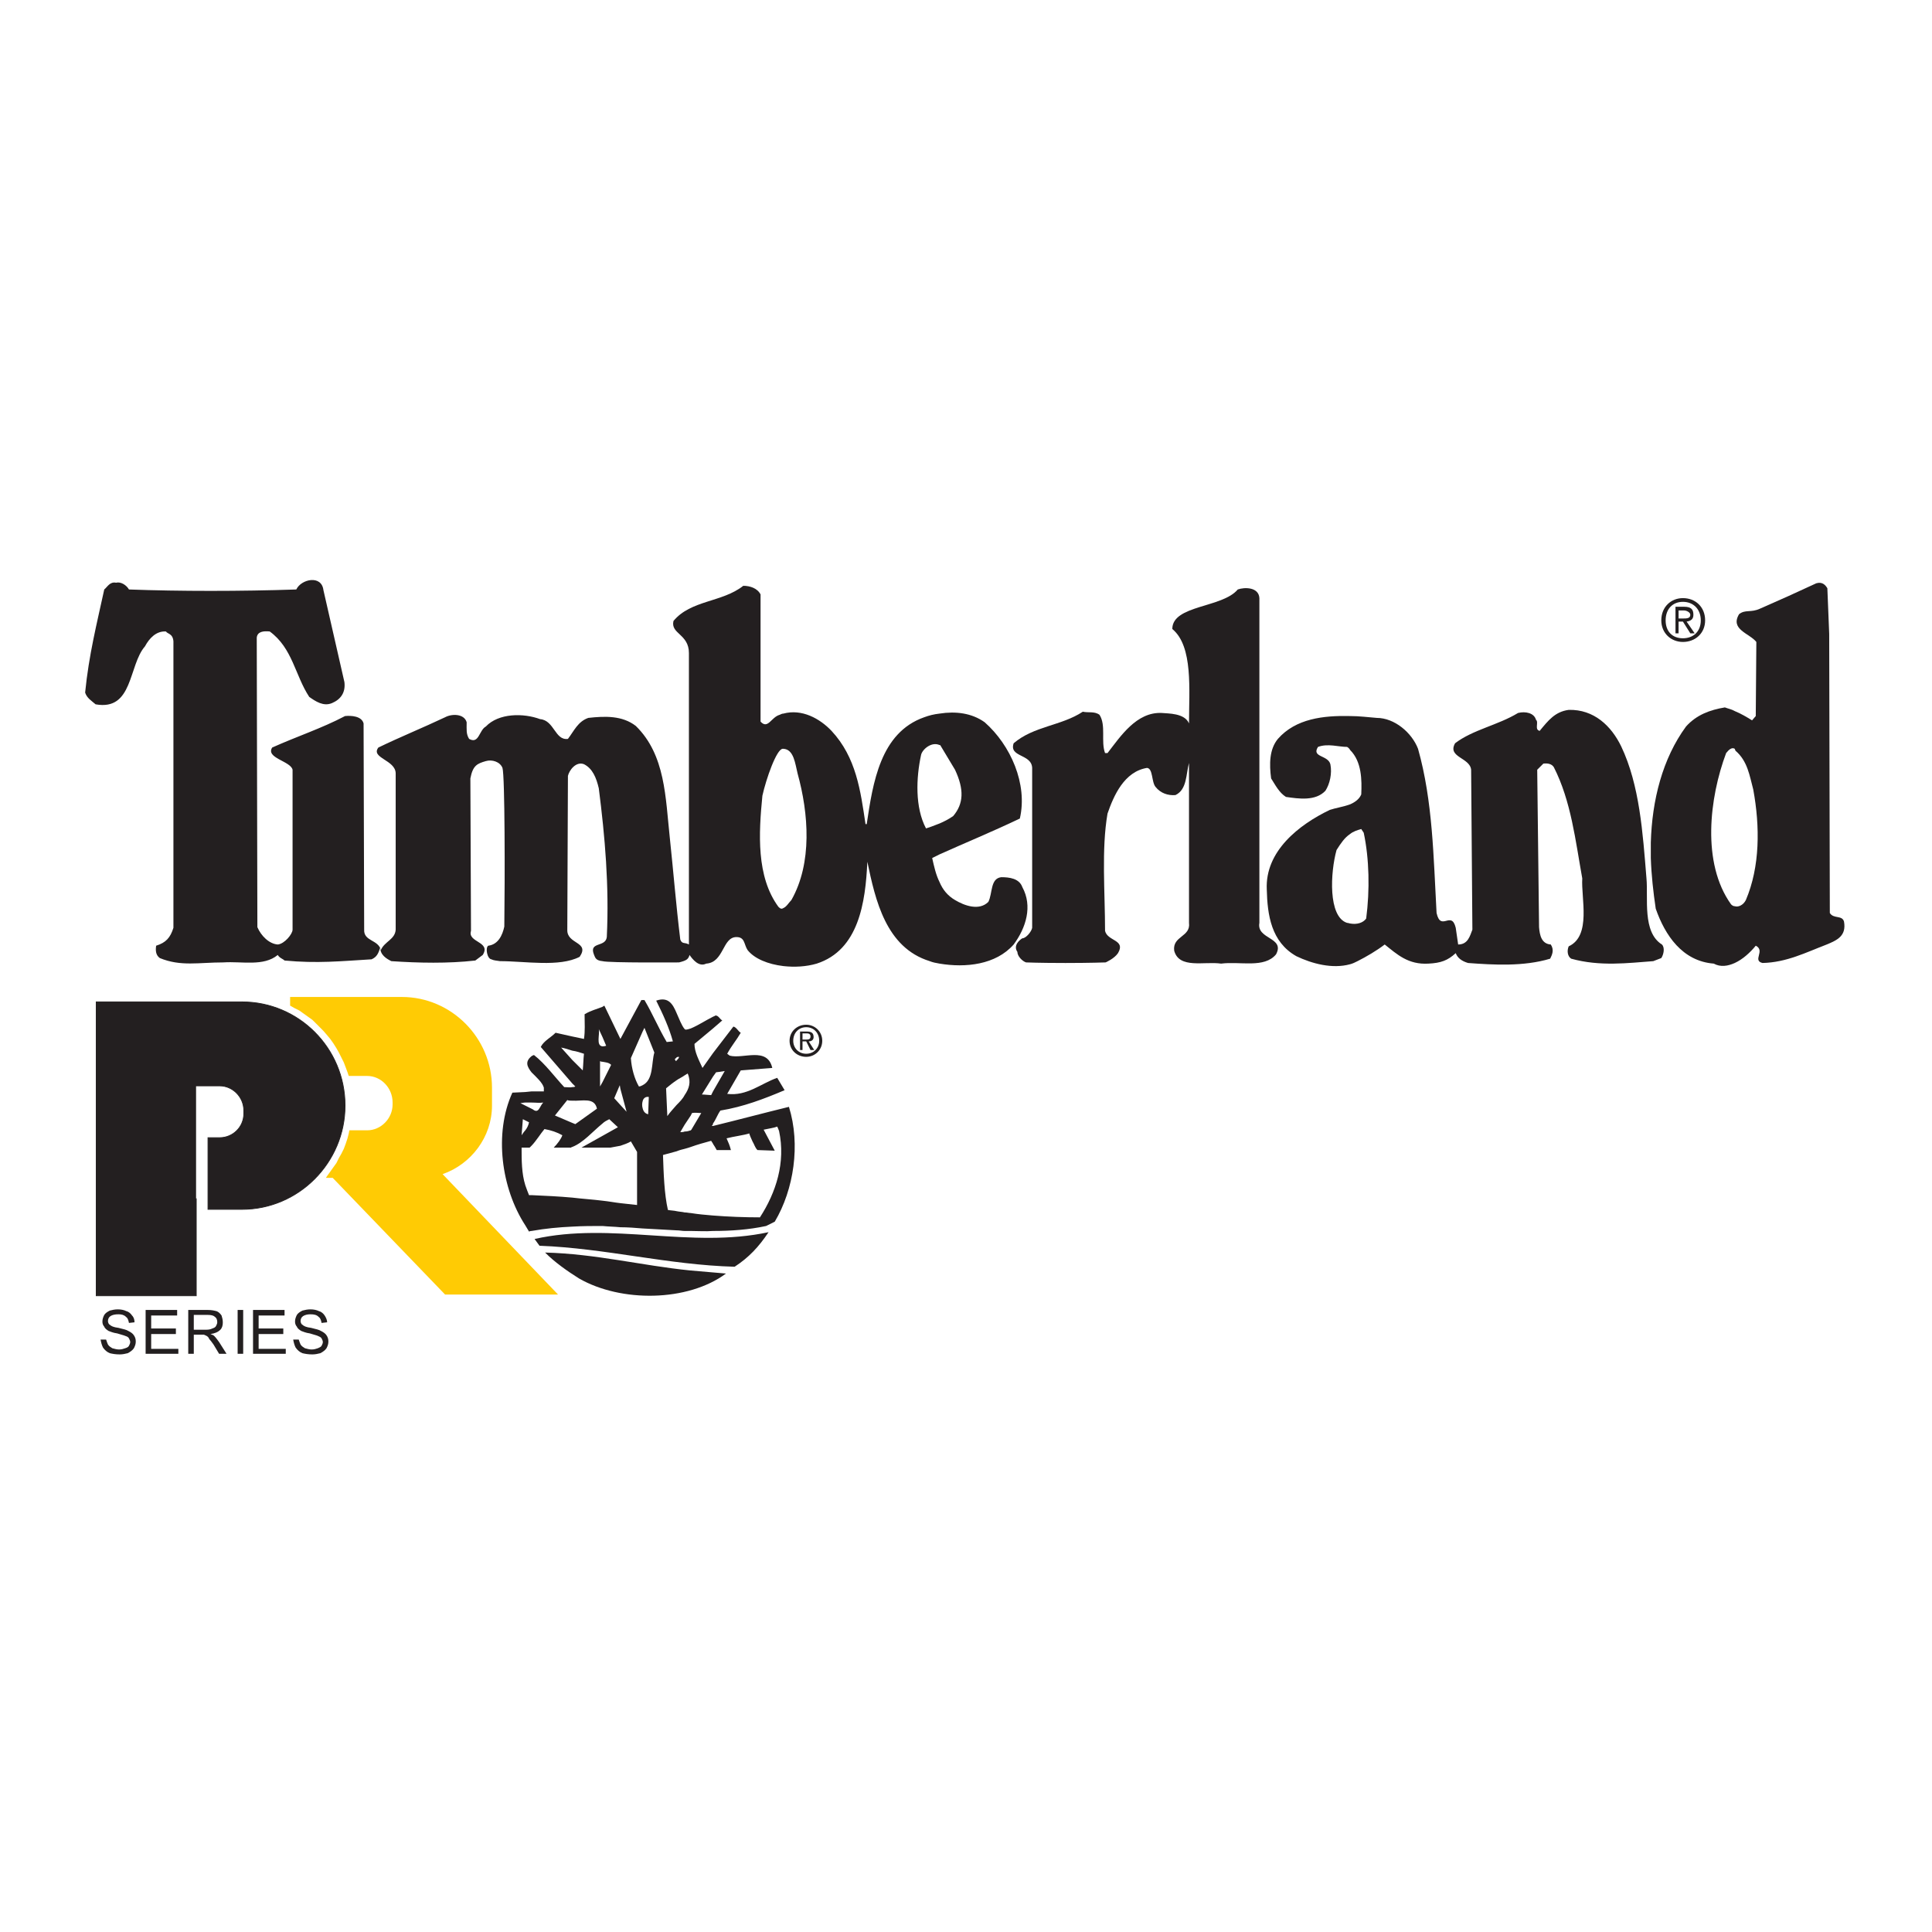
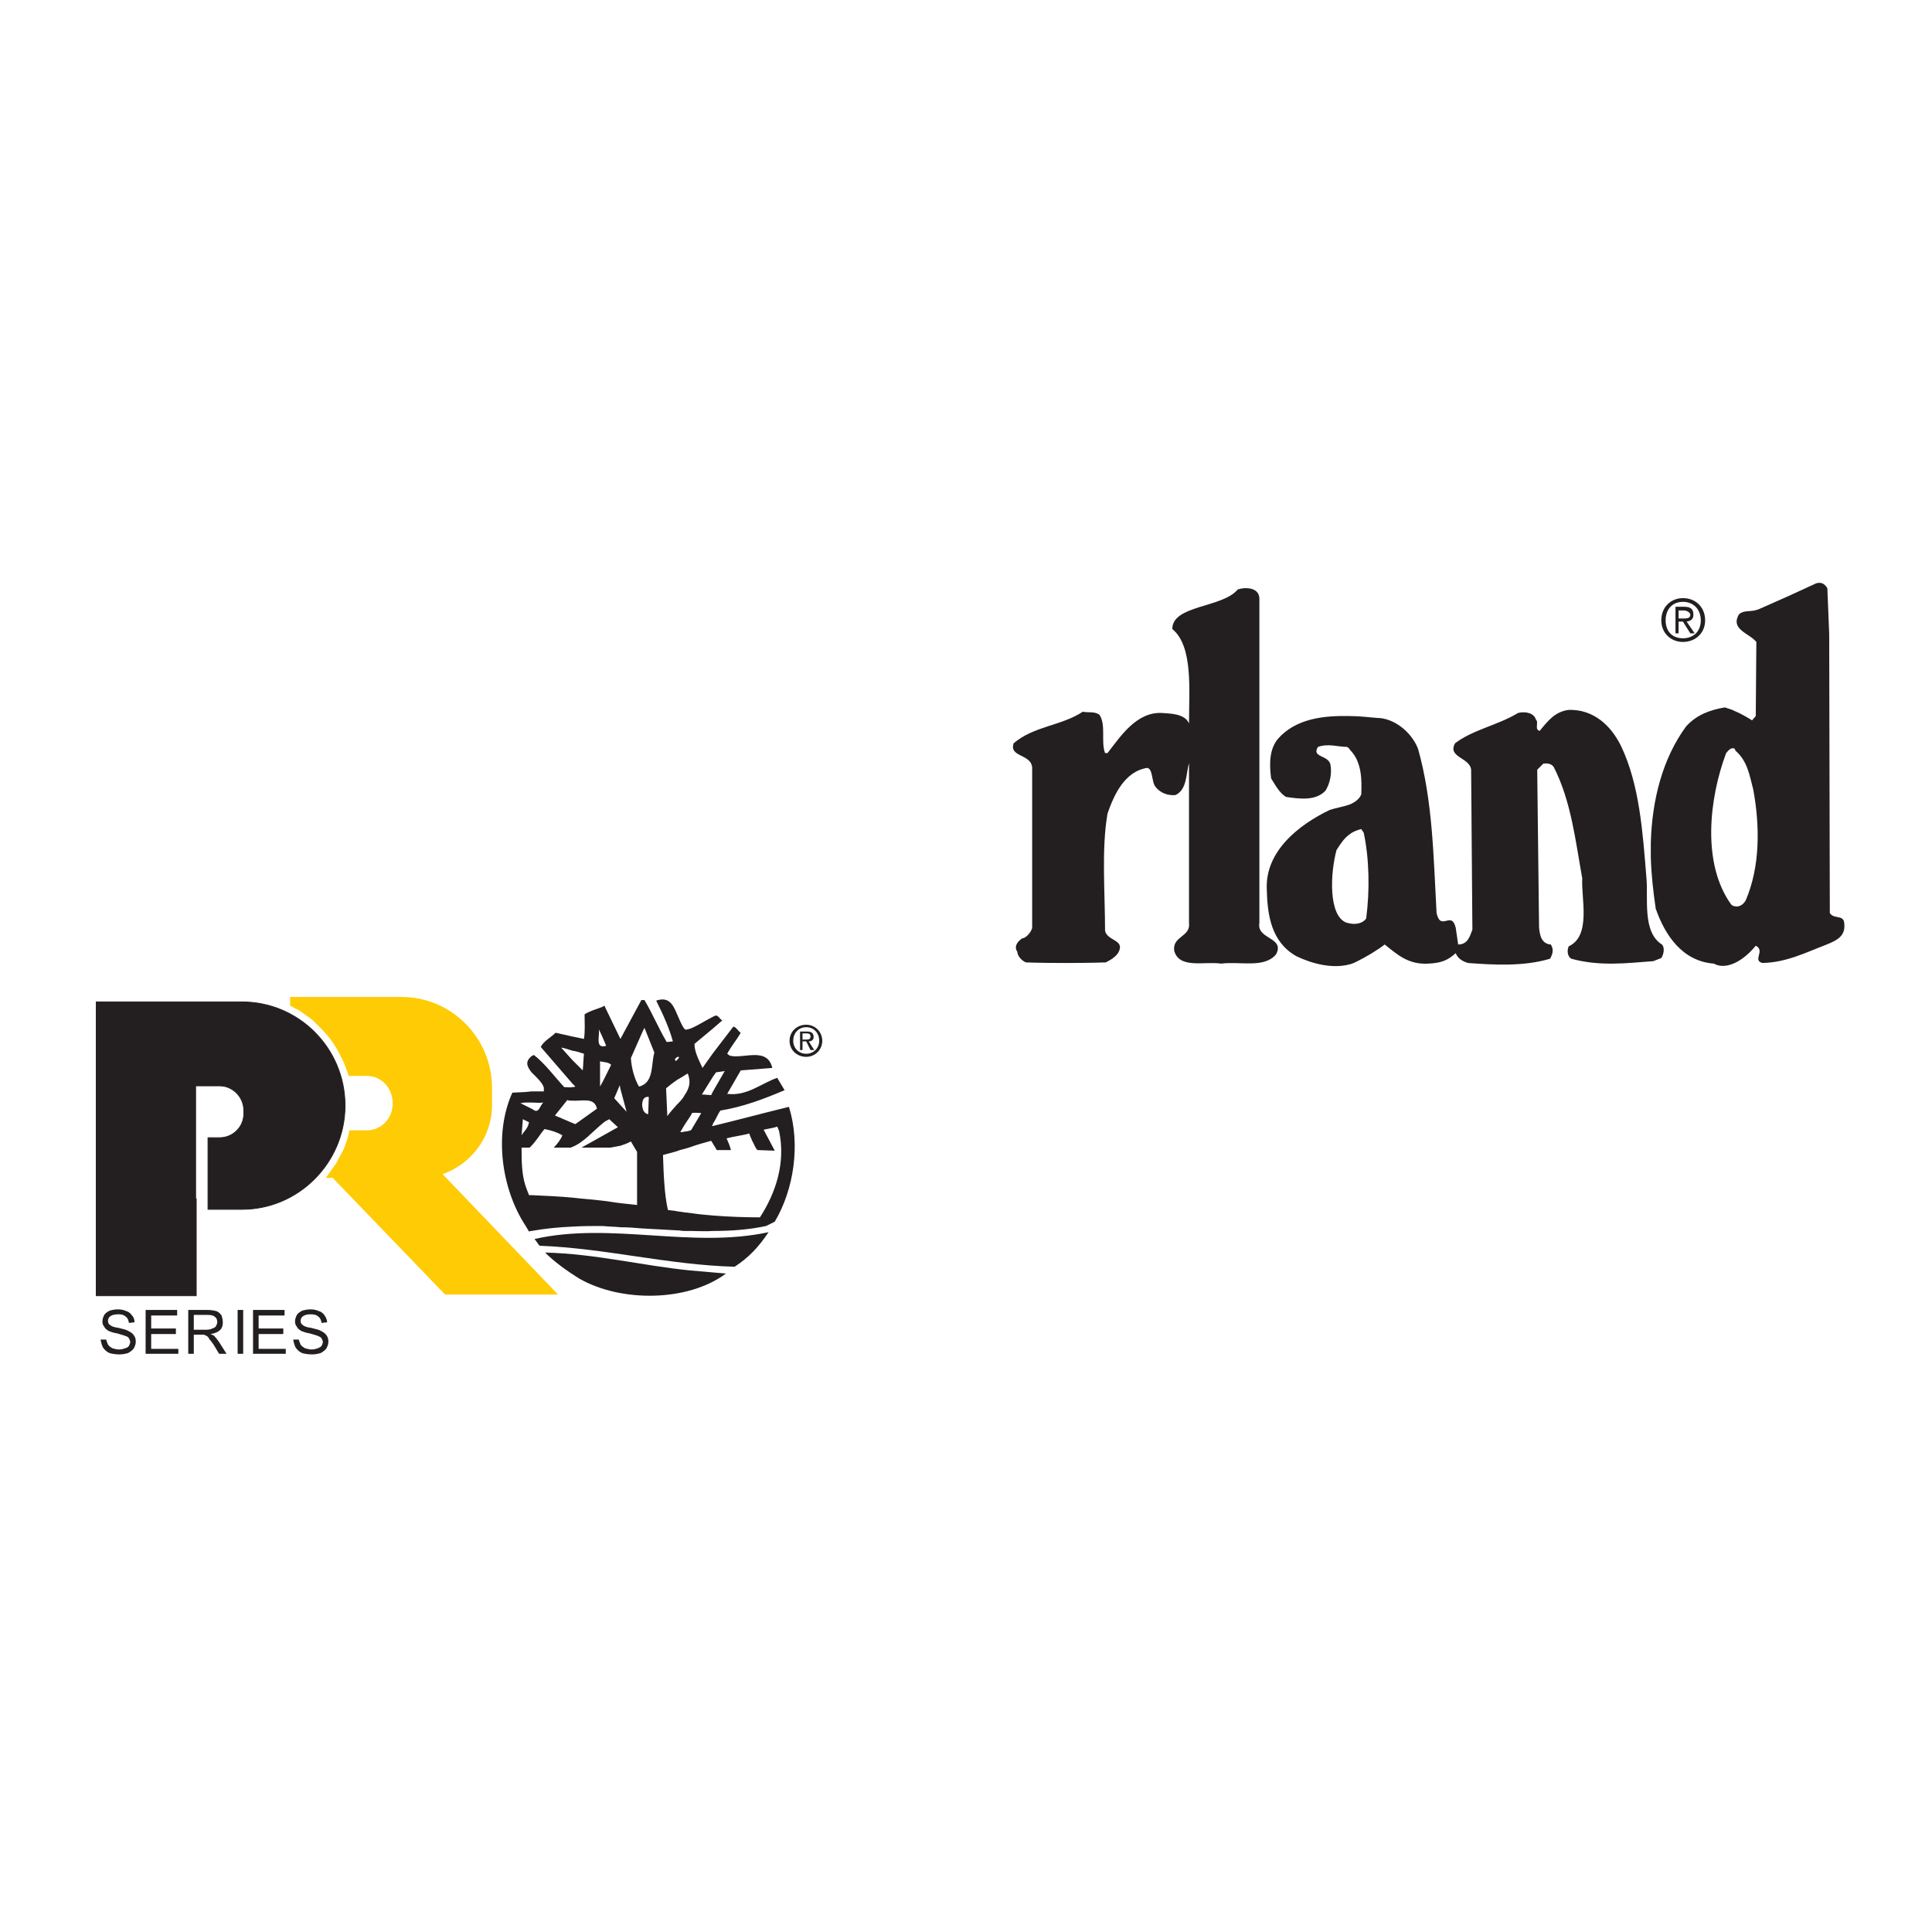
<svg xmlns="http://www.w3.org/2000/svg" width="600" height="600" viewBox="0 0 600 600" fill="none">
  <path fill-rule="evenodd" clip-rule="evenodd" d="M391.115 185.751V286.605C390.156 291.779 399.167 291.014 396.289 296.381C392.646 300.789 385.165 298.494 379.227 299.259C374.041 298.494 366.184 300.984 364.654 295.24C364.071 290.637 369.827 291.014 369.257 286.605V236.949C368.297 240.398 368.686 245.195 365.043 246.92C362.735 247.114 360.428 246.337 358.898 244.418C357.562 242.888 358.133 238.674 356.214 238.48C349.122 239.633 345.868 247.114 343.949 252.664C342.03 263.787 343.184 277.024 343.184 289.095C343.949 292.362 349.693 291.779 347.204 296.005C346.05 297.729 343.366 298.883 343.366 298.883C343.366 298.883 338.581 299.065 330.907 299.065C322.661 299.065 318.641 298.883 318.641 298.883C317.488 298.494 315.958 296.964 315.958 295.616C314.61 293.697 316.528 291.973 317.488 291.402C318.641 291.402 320.366 289.289 320.548 288.135V238.48C320.366 234.071 313.274 235.225 314.804 230.817C321.131 225.449 329.571 225.449 336.274 221.029C337.999 221.418 339.917 220.835 341.46 221.988C343.56 225.255 341.836 230.234 343.184 233.877H343.949C347.969 228.704 352.96 221.029 360.817 221.418C362.735 221.612 367.909 221.418 369.257 224.672C369.257 214.326 370.592 200.712 364.071 195.345C364.071 187.864 379.603 188.824 384.4 183.067C386.513 182.302 390.921 182.302 391.115 185.751Z" fill="#231F20" />
  <path fill-rule="evenodd" clip-rule="evenodd" d="M538.747 299.065C536.634 300.024 534.338 300.413 532.225 299.259C522.45 298.494 517.082 290.443 514.204 282.197C513.439 277.024 512.856 271.839 512.674 266.471V261.686C513.05 248.45 516.305 235.602 523.603 225.632C526.858 221.988 531.072 220.458 535.674 219.693C536.634 220.07 537.787 220.264 538.747 220.835C540.665 221.612 542.584 222.754 544.114 223.713L545.268 222.377L545.45 199.365C543.349 196.681 537.216 195.527 540.082 190.743C542.001 189.2 543.725 190.354 546.604 189.018C552.36 186.516 558.298 183.833 564.054 181.149C565.973 180.578 566.932 181.732 567.503 182.691L568.074 196.875L568.268 283.533C569.422 285.452 572.105 284.116 572.676 286.217C573.453 290.637 570.575 291.973 567.309 293.321C560.8 295.811 554.849 298.883 547.369 299.065C544.114 298.3 548.328 295.24 545.268 293.698C543.543 295.811 541.236 297.924 538.747 299.065ZM538.747 232.541C537.787 231.959 536.828 232.918 536.063 233.877C530.89 247.685 528.388 268.013 537.593 280.849C537.981 281.238 538.358 281.432 538.747 281.432C539.888 281.809 541.43 281.044 542.195 279.514C546.604 269.155 546.604 256.695 544.491 245.195C543.349 240.969 542.766 236.367 538.941 233.112C538.941 232.918 538.747 232.724 538.747 232.541Z" fill="#231F20" />
-   <path fill-rule="evenodd" clip-rule="evenodd" d="M100.442 183.262L106.963 211.836C107.352 215.091 105.809 217.204 103.125 218.345C100.442 219.499 97.952 217.774 96.034 216.427C91.625 209.723 90.86 201.283 83.768 196.11C81.85 195.916 79.931 196.11 79.737 198.029L79.931 287.941C81.085 290.637 83.574 293.127 86.258 293.321C88.371 293.127 90.86 290.054 90.86 288.718V239.05C90.29 236.367 82.42 235.419 84.533 232.153C92.196 228.704 99.871 226.214 107.157 222.377C109.076 222.183 112.33 222.377 112.913 224.672L113.096 288.718C112.913 292.362 117.504 291.779 118.281 295.045C119.422 292.362 122.689 291.779 122.883 288.718V240.204C122.883 235.99 115.014 235.419 117.504 232.153C124.219 228.898 131.311 226.02 138.221 222.753C140.322 221.612 144.159 221.612 144.924 224.296C144.924 226.591 144.73 227.939 145.689 229.469C148.762 231.193 148.762 226.785 150.875 225.631C154.894 221.418 162.569 221.418 167.743 223.336C172.151 223.713 172.345 230.04 176.377 229.469C178.283 226.979 179.437 224.101 182.704 222.948C187.877 222.377 193.244 222.183 197.458 225.449C206.663 234.448 206.663 247.685 208.011 260.144C209.153 270.879 209.93 280.849 211.266 291.779C211.849 293.321 212.614 292.544 213.95 293.321V202.813C213.95 196.875 208.193 196.875 209.153 192.843C214.533 186.334 224.308 187.099 230.83 181.926C232.93 181.926 235.238 182.691 236.197 184.61V224.101C238.492 226.591 239.452 222.753 242.135 221.988C242.524 221.806 242.9 221.612 243.289 221.612C249.033 220.07 254.595 223.142 258.238 226.979C265.913 235.225 267.249 245.572 268.791 255.93H269.167C271.086 243.082 273.393 227.55 287.007 222.753C288.537 222.183 290.067 221.806 291.791 221.612C296.782 220.835 301.761 221.418 305.793 224.296C313.844 231.388 319.212 243.471 316.722 254.206C307.894 258.42 299.466 261.869 291.791 265.33C291.026 265.706 290.261 266.095 289.496 266.471C290.067 268.973 290.638 271.656 291.791 273.952C292.751 276.247 294.281 278.165 296.588 279.513C299.466 281.238 304.069 282.962 306.947 280.084C308.283 277.4 307.517 272.798 310.966 272.421C313.456 272.421 316.528 272.798 317.488 275.482C320.742 281.432 318.641 288.136 314.804 293.321C309.242 299.648 299.843 300.607 291.791 299.259C290.638 299.065 289.69 298.883 288.731 298.494C275.118 294.28 271.851 279.513 269.362 267.625C268.791 280.279 266.678 295.045 253.636 299.259C250.381 300.219 246.738 300.413 243.289 300.024C238.492 299.454 234.278 297.729 232.165 295.045C231.012 293.321 231.4 291.014 228.716 291.014C224.308 291.014 224.879 298.883 219.317 299.259C217.022 300.413 215.103 297.923 214.144 296.575C213.755 297.923 213.185 298.3 210.889 298.883C211.266 298.883 189.031 299.065 187.112 298.494C184.805 298.3 184.805 297.146 184.428 296.381C182.886 292.362 188.071 294.28 188.448 291.014C189.213 275.105 187.877 259.768 185.958 244.807C185.193 241.552 184.04 238.674 181.356 237.326C178.866 236.367 176.753 239.245 176.377 240.969L176.182 288.718C175.988 293.321 183.274 292.362 180.02 297.146C173.693 300.413 163.14 298.494 155.283 298.494C154.129 298.3 153.364 298.3 152.599 297.923C151.251 297.729 150.681 294.28 151.64 293.697C154.712 293.321 156.048 290.443 156.619 287.759C156.813 272.992 156.813 240.969 156.048 238.48C155.283 236.561 152.794 235.796 150.875 236.367C148.191 237.144 146.843 237.715 146.078 241.746L146.272 289.095C145.119 292.738 152.599 292.362 149.915 296.575L147.608 298.3C139.18 299.259 129.975 299.065 121.535 298.494C120.005 297.729 118.087 296.575 118.087 294.28C117.504 296.005 117.127 297.146 115.403 297.923C105.809 298.494 98.535 299.259 88.371 298.3C87.788 297.729 86.829 297.535 86.258 296.575C81.85 300.219 75.134 298.494 69.39 298.883C61.715 298.883 56.153 300.219 49.632 297.535C48.296 296.575 48.296 295.045 48.491 293.697C51.551 292.738 52.899 291.208 53.858 288.136V199.17C53.664 196.681 51.939 196.875 51.551 196.11C48.491 195.916 46.378 198.223 45.03 200.712C39.856 206.651 41.399 220.835 29.692 218.734C28.356 217.58 27.008 216.815 26.438 215.091C27.591 203.396 30.081 193.62 32.376 183.068C33.335 182.302 34.112 180.578 36.031 180.967C37.561 180.578 39.286 181.732 40.051 183.068C55.777 183.65 74.758 183.65 92.014 183.068C93.544 179.813 99.871 178.465 100.442 183.262ZM291.791 231.388C289.302 230.234 286.424 232.723 286.047 234.448C284.505 241.552 284.129 250.757 287.577 257.266C288.913 256.89 290.261 256.307 291.791 255.736C293.139 255.165 294.669 254.388 296.017 253.441C299.272 249.603 299.466 245.195 296.588 239.05L291.986 231.388C291.791 231.388 291.791 231.388 291.791 231.388ZM243.289 232.541C243.095 232.541 243.095 232.541 243.095 232.541C241.176 232.541 237.921 241.928 236.768 247.114C235.614 258.808 234.849 272.227 241.747 281.626C242.33 282.197 242.706 282.392 243.289 282.003C244.248 281.626 245.013 280.279 245.778 279.513C252.3 268.013 251.146 252.664 247.697 240.204C246.932 237.144 246.544 232.723 243.289 232.541Z" fill="#231F20" />
  <path fill-rule="evenodd" clip-rule="evenodd" d="M419.289 232.918C419.107 232.541 418.719 232.153 418.342 231.958C415.658 231.958 412.392 230.817 409.319 231.958C407.218 235.225 412.392 234.448 413.157 237.326C413.74 240.204 412.975 243.471 411.627 245.572C408.566 248.838 403.381 248.073 399.361 247.49C397.248 246.154 396.095 243.847 394.759 241.746C394.176 237.326 394.176 232.723 396.86 229.469C402.422 223.142 411.056 222.183 419.289 222.377C422.167 222.377 425.045 222.753 427.535 222.948C433.097 222.948 438.464 227.55 440.383 232.541C444.986 248.838 445.18 266.277 446.139 283.533C447.475 289.483 450.742 282.574 452.09 288.135L452.843 293.321C455.915 293.321 456.498 290.637 457.263 288.718L456.874 239.05C456.498 235.225 449.394 235.225 451.895 230.817C457.445 226.591 465.12 225.255 471.447 221.418C473.754 220.835 476.438 221.418 477.009 223.531C477.968 224.296 476.438 226.591 478.162 226.979C480.846 223.713 482.947 221.029 487.173 220.458C495.03 220.264 500.398 225.449 503.47 231.776C509.214 243.847 510.173 258.614 511.327 272.798C511.898 278.943 509.991 289.483 516.124 293.321C517.083 294.28 516.695 296.381 515.93 297.535L513.44 298.494C505.583 299.065 496.949 300.219 487.938 297.729C486.784 296.964 486.59 295.24 487.173 293.892C494.265 290.637 490.998 278.943 491.387 272.798C489.274 261.103 487.938 248.838 482.571 238.285C481.988 237.326 480.846 236.949 479.304 237.144L477.397 239.05L477.968 287.941C478.162 290.443 478.733 293.127 481.611 293.321C482.753 295.045 481.988 296.575 481.417 297.729C473.171 300.219 463.784 299.648 455.915 299.065C453.996 298.494 452.66 297.535 452.09 296.005C449.588 298.3 447.475 299.065 443.65 299.259C437.323 299.648 433.874 296.381 430.037 293.321C427.535 295.24 424.28 297.146 421.597 298.494C420.832 298.883 420.066 299.259 419.289 299.453C413.74 300.984 407.413 299.259 402.616 296.964C394.759 292.544 393.605 284.116 393.411 276.247C392.84 264.358 403.381 256.124 412.975 251.522C414.699 250.939 417.188 250.563 419.289 249.798C421.026 249.032 422.167 248.073 422.75 246.725C422.945 242.317 422.945 236.561 419.289 232.918ZM419.289 286.8C421.402 287.188 423.321 286.605 424.28 285.27C425.434 276.441 425.24 266.665 423.515 258.614L422.75 257.46C421.402 257.849 420.249 258.225 419.289 259.003C417.565 260.144 416.423 261.868 415.075 263.981C413.157 270.879 412.392 284.687 418.342 286.605C418.719 286.605 419.107 286.8 419.289 286.8Z" fill="#231F20" />
  <path fill-rule="evenodd" clip-rule="evenodd" d="M214.338 394.551L225.462 395.511C213.573 404.327 192.856 404.521 179.826 397.041C176.182 394.746 172.345 392.062 169.285 388.99C184.999 389.378 199.183 393.021 214.338 394.551ZM163.14 380.55C155.659 369.049 153.364 351.987 159.12 339.334L163.14 339.139L165.059 338.945H168.896V337.791C168.508 336.261 166.589 334.537 165.059 333.007C163.723 331.282 162.946 329.74 165.059 328.016C165.253 327.833 165.447 327.833 165.824 327.639C169.285 330.323 172.345 334.537 175.223 337.609C176.182 337.609 177.142 337.791 177.713 337.609C178.101 337.609 178.283 337.609 178.672 337.415L177.713 336.456L167.937 325.138C168.896 323.231 171.009 322.272 172.539 320.729L177.713 321.883L181.356 322.648C181.744 320.159 181.55 317.851 181.55 314.985C183.469 313.832 185.193 313.443 187.112 312.678C187.294 312.496 187.488 312.496 187.683 312.302L192.674 322.648L199.183 310.577H200.142C202.644 314.791 204.55 319.394 207.052 323.607L208.971 323.413C207.817 319.199 205.898 314.985 203.785 310.759C207.623 309.423 208.971 311.913 210.112 314.597C210.889 316.321 211.654 318.434 212.614 319.588C212.808 319.588 212.808 319.77 212.808 319.77C213.379 319.77 213.95 319.588 214.532 319.394C216.828 318.434 219.123 316.904 221.43 315.75C221.807 315.556 222.001 315.556 222.195 315.362C223.155 315.362 223.543 316.515 224.308 316.904L221.43 319.394L215.674 324.19C215.674 326.68 217.022 329.169 218.163 331.659L221.43 327.056L227.757 318.811C228.716 319.005 229.287 320.353 230.052 320.729C228.716 323.037 227.186 324.761 225.838 327.251L226.603 327.833C230.829 328.975 238.298 324.955 239.84 331.659L230.052 332.424L225.838 339.71C231.971 340.487 236.379 336.456 241.37 334.731L243.665 338.569C237.338 341.252 230.829 343.742 223.725 344.895C222.766 346.231 222.389 347.579 221.43 348.915C221.43 349.304 221.236 349.498 221.042 349.68C221.236 349.68 221.43 349.68 221.43 349.68C229.287 347.761 237.156 345.661 245.013 343.742C248.656 355.436 246.543 369.438 240.605 379.408L237.921 380.744C232.554 381.898 226.992 382.286 221.43 382.286C219.123 382.468 216.828 382.286 214.532 382.286C213.95 382.286 213.379 382.286 212.614 382.286C211.849 382.286 211.071 382.092 210.112 382.092C206.663 381.898 203.02 381.703 199.571 381.509C197.276 381.315 194.969 381.133 192.674 381.133C190.755 380.938 189.031 380.938 187.112 380.744C184.039 380.744 180.979 380.744 177.713 380.938C173.499 381.133 169.467 381.509 165.059 382.286C164.864 382.286 164.67 382.286 164.294 382.468C163.905 381.898 163.529 381.133 163.14 380.55ZM221.43 334.343L217.981 339.904C218.746 339.904 220.276 340.099 220.859 340.099L221.43 338.945L225.073 332.618C223.725 332.812 222.766 333.007 222.389 333.007L221.43 334.343ZM221.43 355.242C221.43 355.06 221.042 354.671 220.859 354.283C218.746 354.866 216.633 355.436 214.532 356.201C213.95 356.396 213.379 356.59 212.614 356.784C211.849 356.966 211.071 357.161 210.112 357.549C208.776 357.926 207.246 358.314 205.898 358.691C206.093 364.447 206.287 370.774 207.428 375.765C208.388 375.947 209.347 375.947 210.112 376.141C211.071 376.336 211.849 376.336 212.614 376.53C213.379 376.53 213.95 376.724 214.532 376.724C216.828 377.101 219.123 377.295 221.43 377.489C226.227 377.866 231.206 378.06 236.003 378.06C240.982 370.397 244.054 360.998 241.941 351.222C241.747 350.639 241.37 349.874 241.37 349.874C240.411 350.263 238.881 350.457 237.156 350.834L240.605 357.355L235.238 357.161C234.46 356.396 234.278 355.436 233.695 354.477C233.513 354.1 232.554 351.987 232.736 351.987C231.012 352.558 227.757 352.947 225.644 353.518C226.227 354.866 226.603 355.631 226.992 357.161C225.462 357.161 224.114 357.161 222.584 357.161C222.195 356.396 221.807 355.825 221.43 355.242ZM214.532 346.426L212.614 349.304L211.266 351.599C211.654 351.599 212.225 351.599 212.614 351.405C213.379 351.405 213.95 351.222 214.532 351.028L214.715 350.834L217.787 345.661C216.828 345.661 215.868 345.466 214.909 345.661L214.532 346.426ZM212.614 333.966C211.849 334.537 210.889 334.925 210.112 335.496C208.971 336.261 208.011 337.026 206.858 337.986L207.246 346.62C208.011 345.466 209.153 344.313 210.112 343.171C211.071 342.212 212.031 341.252 212.614 340.099C213.95 338.18 214.715 336.067 213.573 333.383C213.185 333.577 212.99 333.772 212.614 333.966ZM210.112 328.404C209.93 328.599 209.736 328.781 209.541 328.975L209.93 329.558L210.112 329.364C210.501 328.975 210.889 328.599 210.889 328.21C210.695 328.21 210.306 328.21 210.112 328.404ZM199.571 320.353L195.928 328.599C196.122 331.853 197.082 335.108 198.418 337.415C198.806 337.415 199.183 337.221 199.571 337.026C203.02 335.302 202.255 330.129 203.214 326.874L200.142 319.199L199.571 320.353ZM199.571 342.017C199.377 342.588 199.377 343.548 199.571 344.13C199.766 345.09 200.336 345.855 201.296 346.037L201.49 340.669C200.531 340.487 199.766 341.058 199.571 342.017ZM192.674 338.18L194.592 345.272L192.674 343.171L190.755 341.058L192.479 337.026L192.674 338.18ZM192.674 355.825C191.714 356.007 190.755 356.201 189.601 356.396C188.836 356.396 187.877 356.396 187.112 356.396C184.804 356.396 182.704 356.396 180.591 356.396L187.112 352.752L191.896 350.069L189.213 347.579C188.448 347.956 187.683 348.344 187.112 348.915C184.039 351.405 181.161 354.866 177.713 356.201C177.713 356.201 177.518 356.201 177.336 356.396C175.417 356.396 174.264 356.396 171.969 356.396C173.11 355.242 174.264 353.712 174.64 352.558C172.916 351.599 171.191 351.028 169.09 350.639C167.937 351.987 166.407 354.477 165.059 355.825C164.864 356.007 164.67 356.201 164.488 356.396C164.099 356.396 163.723 356.396 163.14 356.396C162.764 356.396 162.375 356.396 161.986 356.396C161.986 360.233 161.986 364.447 163.14 368.09C163.529 369.244 163.905 370.203 164.294 371.162C164.67 371.162 164.864 371.162 165.059 371.162C169.285 371.357 173.499 371.539 177.713 371.928C180.785 372.304 184.039 372.498 187.112 372.887C189.031 373.081 190.937 373.458 192.674 373.652C194.398 373.846 196.122 374.041 197.847 374.223V357.744L195.928 354.477C194.969 355.06 193.815 355.436 192.674 355.825ZM187.112 322.077L185.958 319.588C186.347 321.118 184.999 324.761 187.112 324.955C187.294 324.955 187.683 324.955 188.253 324.761L187.112 322.077ZM187.112 329.74C186.918 329.74 186.723 329.74 186.347 329.558V337.415L187.112 336.067L189.796 330.699C189.031 329.934 188.071 329.934 187.112 329.74ZM177.713 341.823C177.142 341.823 176.559 341.823 176.182 341.629L172.345 346.426L177.713 348.721L178.672 349.109L185.387 344.313C184.622 340.669 180.785 342.017 177.713 341.823ZM177.713 329.169L180.979 332.424C181.161 330.699 181.161 328.975 181.356 327.251C180.202 326.874 179.06 326.485 177.713 326.291C176.559 325.915 175.417 325.526 174.264 325.332L177.713 329.169ZM165.059 342.406C164.488 342.406 163.723 342.406 163.14 342.406C162.569 342.406 161.986 342.588 161.61 342.588L165.447 344.507C167.366 346.037 167.548 343.548 168.702 342.406C167.548 342.588 166.407 342.406 165.059 342.406ZM163.14 347.956L162.375 347.579L161.986 352.558C162.375 351.987 162.764 351.405 163.14 351.028C163.723 350.263 164.099 349.498 164.294 348.539L163.14 347.956ZM238.686 382.663C235.614 387.265 232.554 390.52 228.146 393.398C207.428 392.827 188.071 387.654 167.548 386.877L166.018 384.776C189.796 379.408 214.715 387.836 238.686 382.663Z" fill="#231F20" />
  <path fill-rule="evenodd" clip-rule="evenodd" d="M250.38 320.353H248.462V326.097H249.227V323.413H250.38L251.716 326.097H252.87L251.145 323.413C251.91 323.413 252.675 323.037 252.675 322.077C252.675 320.729 251.91 320.353 250.575 320.353H250.38ZM250.38 318.24C253.064 318.24 255.359 320.353 255.359 323.231C255.359 326.097 253.064 328.21 250.38 328.21C247.502 328.21 245.207 326.097 245.207 323.231C245.207 320.353 247.502 318.24 250.38 318.24ZM250.38 327.251C252.675 327.251 254.412 325.526 254.412 323.231C254.412 320.729 252.675 319.005 250.38 319.005C248.073 319.005 246.349 320.729 246.349 323.231C246.349 325.526 248.073 327.251 250.38 327.251ZM250.38 322.842H249.227V320.924H250.575C251.145 320.924 251.716 321.118 251.716 321.883C251.716 322.842 250.951 322.842 250.38 322.842Z" fill="#231F20" />
  <path fill-rule="evenodd" clip-rule="evenodd" d="M522.645 188.435H520.338V196.681H521.297V193.037H522.645L524.94 196.681H526.288L523.787 193.037C525.135 192.843 525.9 192.272 525.9 190.924C525.9 189.2 525.135 188.435 523.022 188.435H522.645ZM522.645 185.751C526.47 185.751 529.543 188.435 529.543 192.661C529.543 196.681 526.47 199.364 522.645 199.364C519.002 199.364 515.93 196.681 515.93 192.661C515.93 188.435 519.002 185.751 522.645 185.751ZM522.645 198.223C525.9 198.223 528.195 196.11 528.195 192.661C528.195 189.2 525.9 186.905 522.645 186.905C519.379 186.905 517.278 189.2 517.278 192.661C517.278 196.11 519.379 198.223 522.645 198.223ZM522.645 192.078H521.297V189.589H523.022C523.787 189.589 524.94 190.172 524.94 190.924C524.94 192.078 523.787 192.078 522.645 192.078Z" fill="#231F20" />
  <path fill-rule="evenodd" clip-rule="evenodd" d="M29.887 311.148H75.134C92.779 311.148 107.158 325.526 107.158 343.353C107.158 360.998 92.779 375.571 75.134 375.571H64.594V353.323H68.237C72.256 353.323 75.717 350.069 75.717 345.855V344.896C75.717 340.669 72.256 337.221 68.237 337.221H60.756V372.304H60.95V402.408H29.887V311.148Z" fill="#231F20" />
  <path d="M29.887 311.148H75.135C92.779 311.148 107.158 325.526 107.158 343.353C107.158 360.998 92.779 375.571 75.135 375.571H64.594V353.323H68.237C72.269 353.323 75.717 350.069 75.717 345.855V344.895C75.717 340.669 72.269 337.221 68.237 337.221H60.756V372.304H60.95V402.408H29.887V311.148Z" stroke="#231F20" stroke-width="0.247" stroke-miterlimit="2.613" />
  <path fill-rule="evenodd" clip-rule="evenodd" d="M90.096 309.618H124.803C140.14 309.618 152.794 322.272 152.794 337.791V343.353C152.794 353.141 146.273 361.569 137.456 364.641L173.305 402.032H138.222L103.32 365.795H101.207L101.596 365.212L102.555 363.876L103.515 362.528L104.474 361.193L105.239 359.65L106.004 358.314L106.769 356.784L107.352 355.242L107.923 353.518L108.311 351.988L108.494 351.028H114.055C118.281 351.028 121.925 347.385 121.925 342.977V342.406C121.925 337.791 118.281 334.148 114.055 334.148H108.311L107.923 333.007L107.352 331.465L106.769 329.934L105.239 326.874L104.474 325.526L103.515 323.996L102.555 322.648L101.596 321.495L100.442 320.159L99.301 319.005L98.147 317.851L96.993 316.71L95.658 315.751L94.31 314.791L92.974 313.832L91.431 313.067L90.096 312.302V309.618Z" fill="#FFCB04" />
  <path fill-rule="evenodd" clip-rule="evenodd" d="M31.234 416.022H32.959C33.153 416.605 33.335 417.175 33.529 417.564C33.918 418.135 34.295 418.329 34.877 418.705C35.643 418.9 36.213 419.094 36.978 419.094C37.756 419.094 38.326 418.9 38.897 418.705C39.48 418.511 39.856 418.329 40.051 417.94C40.245 417.564 40.439 417.175 40.439 416.787C40.439 416.41 40.245 416.022 40.051 415.645C39.856 415.257 39.48 415.062 38.897 414.88C38.521 414.686 37.561 414.492 36.408 414.103C35.072 413.921 34.295 413.532 33.724 413.338C33.153 412.961 32.57 412.573 32.376 412.002C31.999 411.613 31.805 411.043 31.805 410.46C31.805 409.695 31.999 409.124 32.376 408.359C32.764 407.776 33.335 407.4 34.112 407.011C34.877 406.817 35.643 406.635 36.602 406.635C37.561 406.635 38.521 406.817 39.286 407.205C40.051 407.4 40.621 407.97 41.01 408.541C41.581 409.124 41.775 409.889 41.775 410.654L40.051 410.848C39.856 409.889 39.662 409.318 39.091 408.93C38.521 408.359 37.756 408.165 36.796 408.165C35.643 408.165 34.877 408.359 34.295 408.735C33.724 409.124 33.529 409.695 33.529 410.278C33.529 410.654 33.724 411.237 34.112 411.419C34.489 411.808 35.254 412.196 36.796 412.379C38.326 412.767 39.286 412.961 39.856 413.338C40.621 413.726 41.204 414.103 41.581 414.686C41.969 415.257 42.164 415.84 42.164 416.605C42.164 417.37 41.969 417.94 41.581 418.705C41.204 419.288 40.439 419.859 39.662 420.248C38.897 420.43 38.132 420.624 37.173 420.624C35.837 420.624 34.877 420.43 34.112 420.248C33.153 419.859 32.57 419.288 31.999 418.511C31.611 417.746 31.416 416.981 31.234 416.022Z" fill="#231F20" />
  <path fill-rule="evenodd" clip-rule="evenodd" d="M45.225 420.43V406.817H55.013V408.541H46.949V412.573H54.624V414.297H46.949V418.9H55.389V420.43H45.225Z" fill="#231F20" />
  <path fill-rule="evenodd" clip-rule="evenodd" d="M58.461 420.43V406.817H64.399C65.747 406.817 66.512 407.011 67.277 407.205C67.848 407.4 68.431 407.97 68.807 408.541C69.002 409.124 69.196 409.889 69.196 410.654C69.196 411.613 69.002 412.379 68.431 412.961C67.666 413.726 66.707 414.103 65.359 414.297C65.942 414.492 66.318 414.686 66.512 414.88C67.083 415.451 67.472 416.022 68.042 416.787L70.35 420.43H68.042L66.318 417.564C65.747 416.787 65.359 416.216 64.982 415.839C64.788 415.257 64.399 415.062 64.205 414.88C64.023 414.88 63.828 414.686 63.828 414.686C63.634 414.686 63.44 414.492 63.246 414.492C63.063 414.492 62.675 414.492 62.286 414.492H60.185V420.43H58.461ZM63.828 408.359H60.185V412.961H64.023C64.982 412.961 65.553 412.767 65.942 412.573C66.512 412.379 66.889 412.196 67.083 411.808C67.277 411.419 67.472 411.043 67.472 410.654C67.472 409.889 67.277 409.318 66.707 408.93C66.318 408.541 65.553 408.359 64.594 408.359H63.828Z" fill="#231F20" />
  <path fill-rule="evenodd" clip-rule="evenodd" d="M73.799 420.43V406.817H75.523V420.43H73.799Z" fill="#231F20" />
  <path fill-rule="evenodd" clip-rule="evenodd" d="M78.582 420.43V406.817H88.37V408.541H80.319V412.573H87.981V414.297H80.319V418.9H88.746V420.43H78.582Z" fill="#231F20" />
  <path fill-rule="evenodd" clip-rule="evenodd" d="M91.055 416.022H92.779C92.973 416.605 93.156 417.175 93.35 417.564C93.739 418.135 94.115 418.329 94.698 418.705C95.463 418.9 96.034 419.094 96.799 419.094C97.576 419.094 98.147 418.9 98.717 418.705C99.106 418.511 99.677 418.329 99.871 417.94C100.065 417.564 100.26 417.175 100.26 416.787C100.26 416.41 100.065 416.022 99.871 415.645C99.677 415.257 99.106 415.062 98.717 414.88C98.341 414.686 97.382 414.492 96.228 414.103C94.892 413.921 94.115 413.532 93.544 413.338C92.973 412.961 92.391 412.573 92.196 412.002C91.82 411.613 91.625 411.043 91.625 410.46C91.625 409.695 91.82 409.124 92.196 408.359C92.585 407.776 93.156 407.4 93.933 407.011C94.698 406.817 95.463 406.635 96.422 406.635C97.382 406.635 98.341 406.817 99.106 407.205C99.871 407.4 100.442 407.97 100.83 408.541C101.207 409.124 101.595 409.889 101.595 410.654L99.871 410.848C99.677 409.889 99.483 409.318 98.912 408.93C98.341 408.359 97.576 408.165 96.422 408.165C95.463 408.165 94.698 408.359 94.115 408.735C93.544 409.124 93.35 409.695 93.35 410.278C93.35 410.654 93.544 411.237 93.933 411.419C94.309 411.808 95.074 412.196 96.617 412.379C98.147 412.767 99.106 412.961 99.677 413.338C100.442 413.726 101.025 414.103 101.401 414.686C101.79 415.257 101.984 415.84 101.984 416.605C101.984 417.37 101.79 417.94 101.401 418.705C101.025 419.288 100.26 419.859 99.483 420.248C98.717 420.43 97.952 420.624 96.993 420.624C95.657 420.624 94.698 420.43 93.933 420.248C92.973 419.859 92.391 419.288 91.82 418.511C91.431 417.746 91.237 416.981 91.055 416.022Z" fill="#231F20" />
</svg>